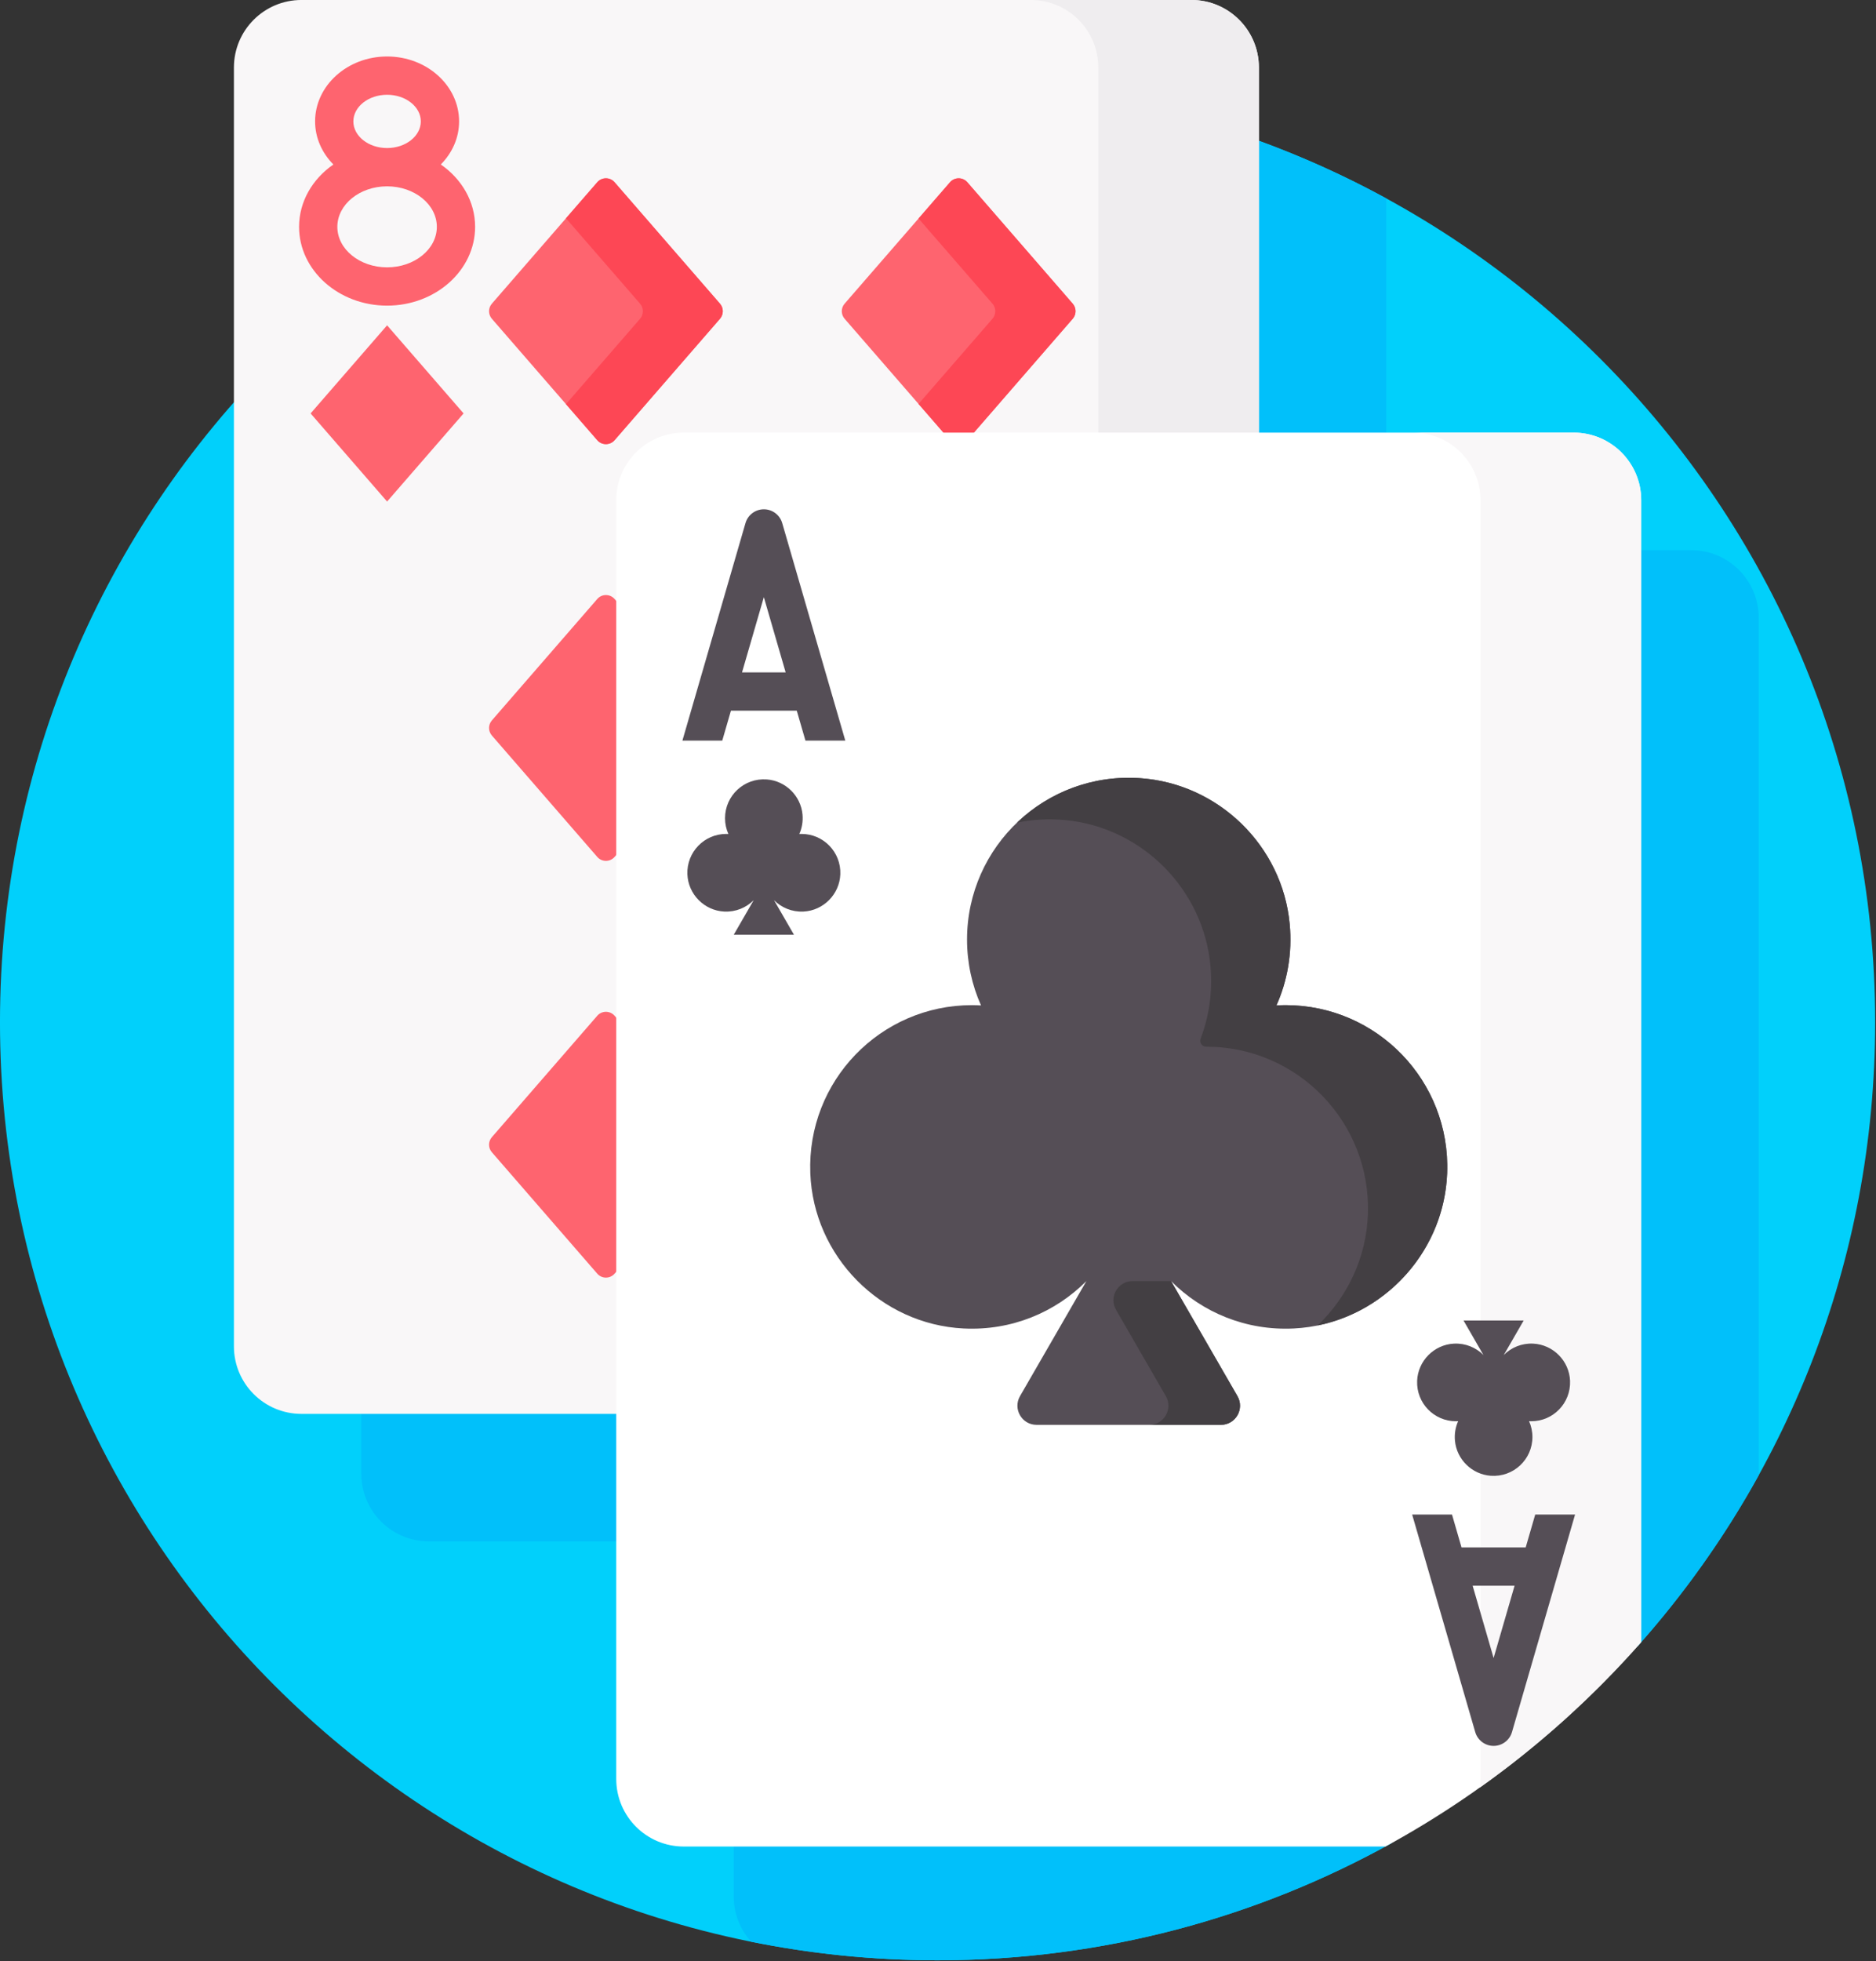
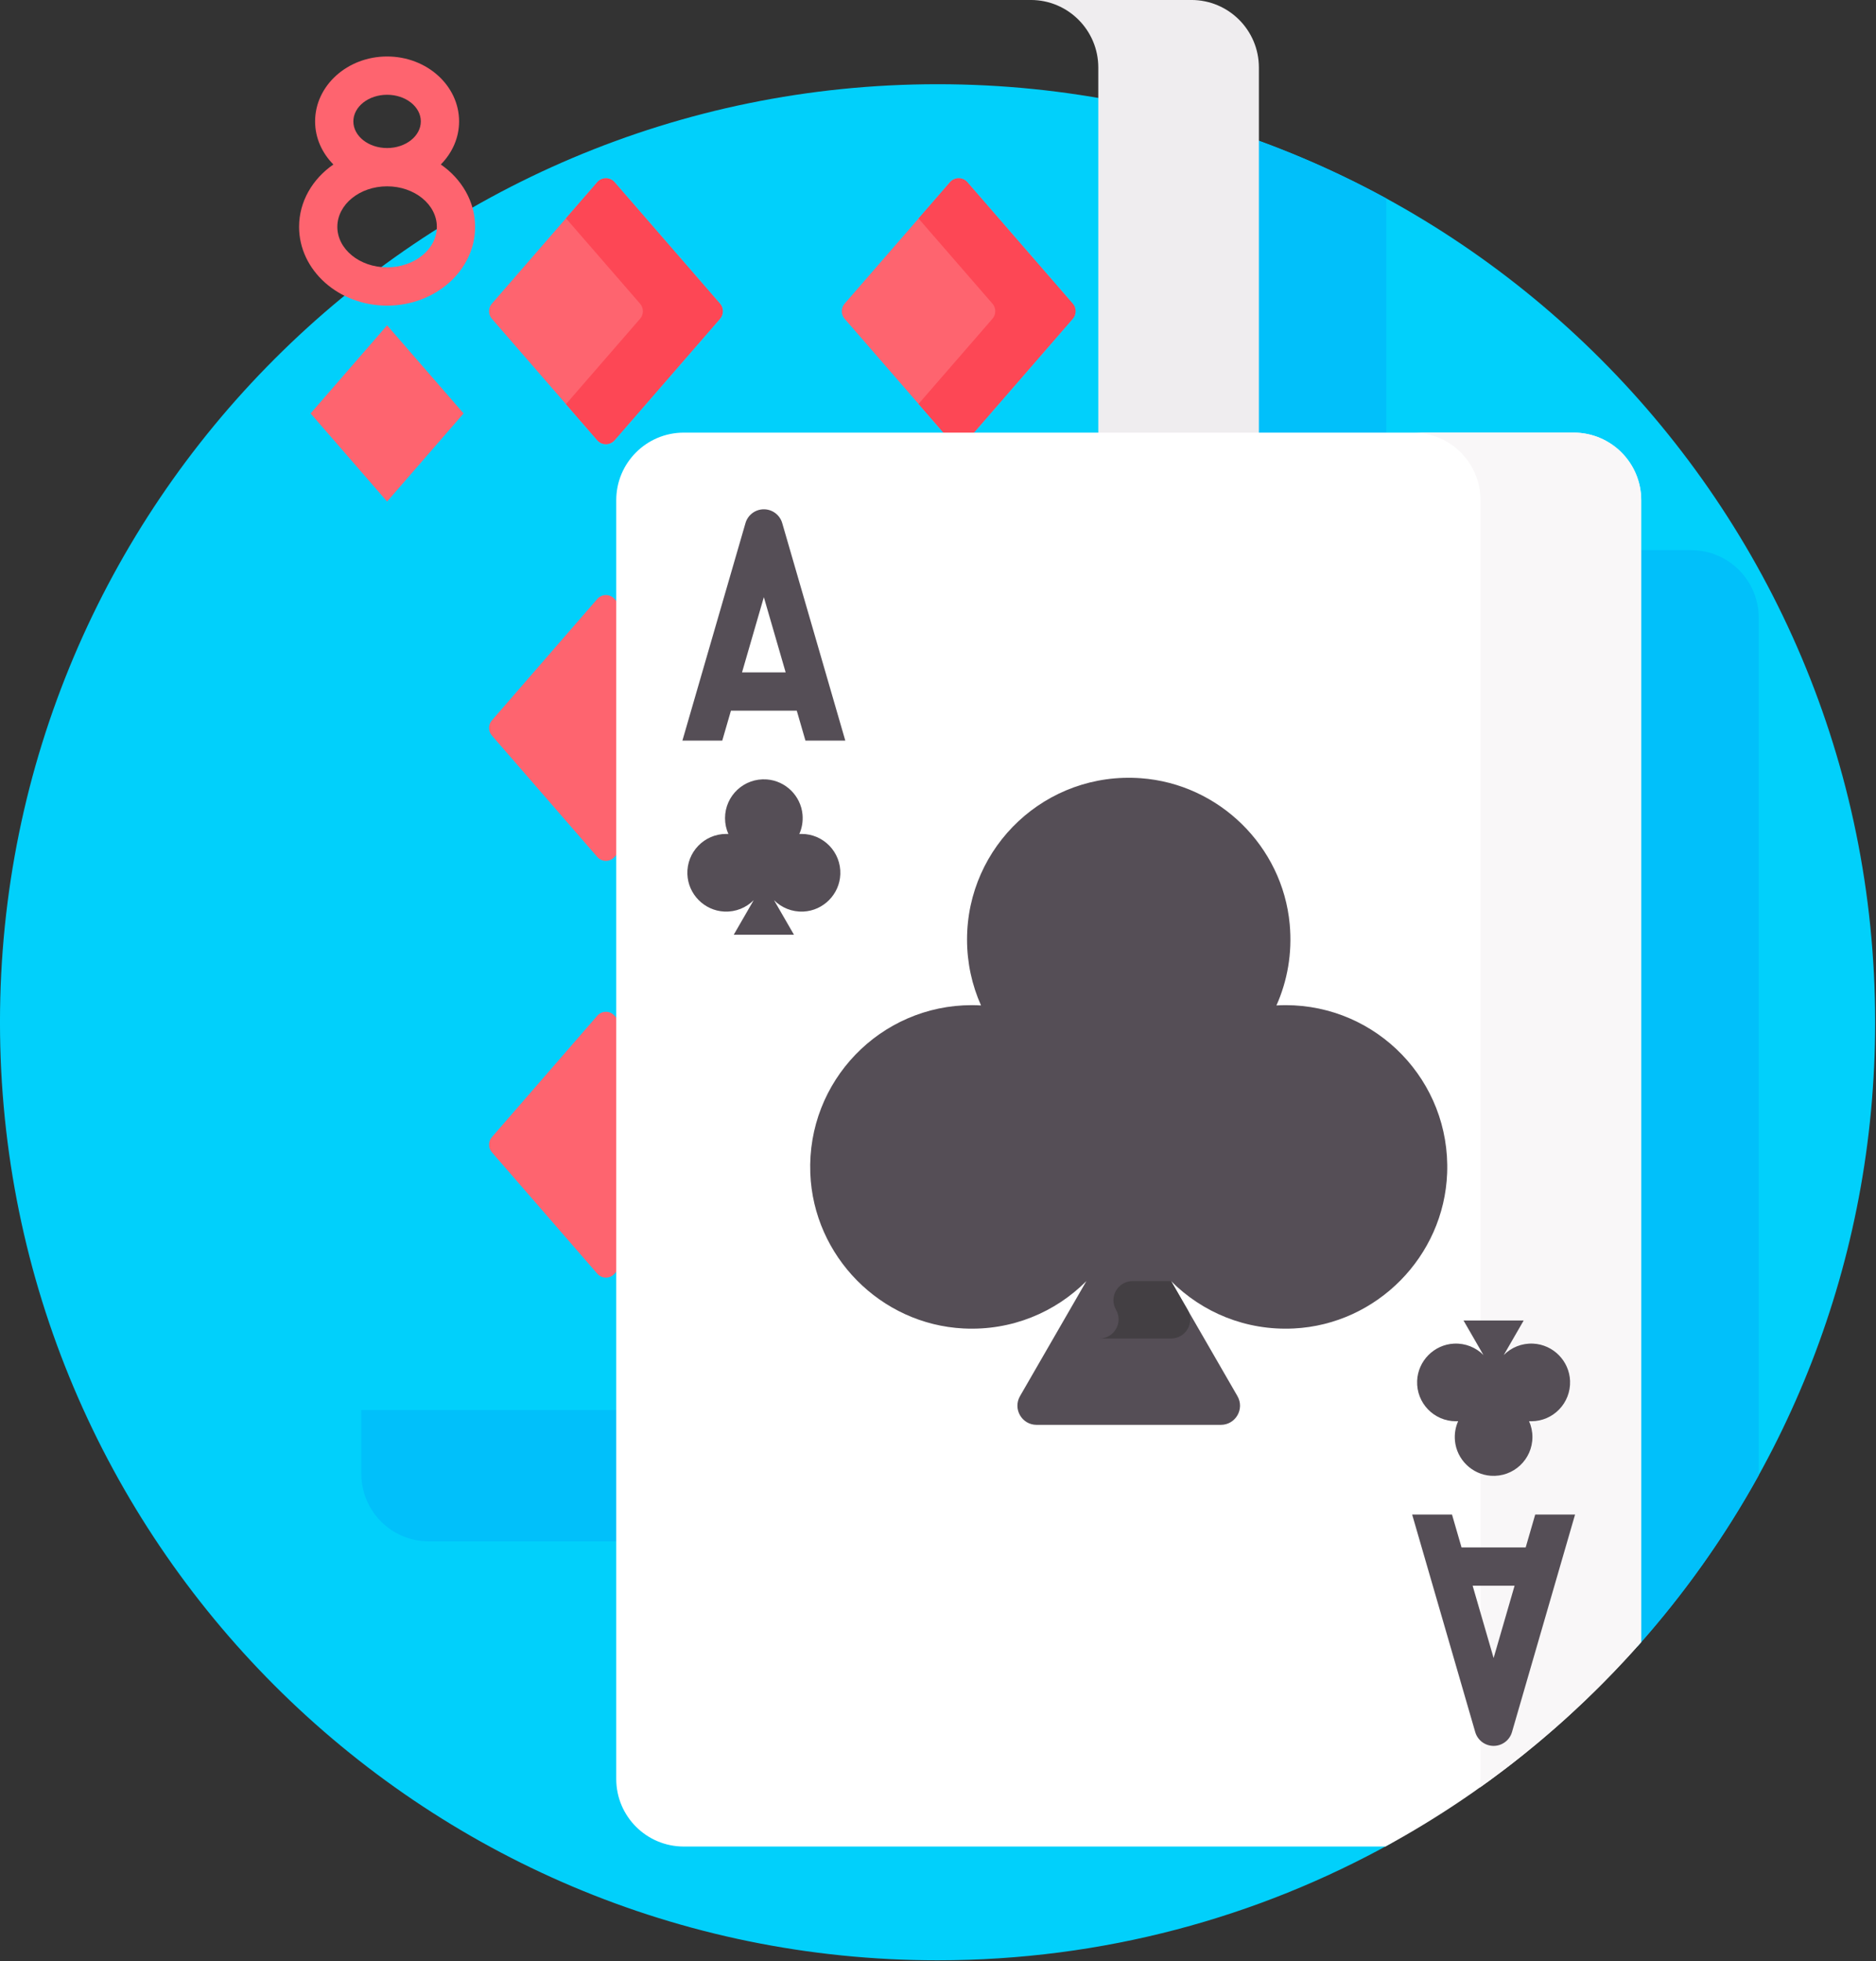
<svg xmlns="http://www.w3.org/2000/svg" style="overflow: visible;" viewBox="30.5 20.38 451 471.25">
  <rect x="30.5" y="20.38" width="451" height="471.25" fill="#333333" stroke="none" />
  <g transform="matrix(0.92, 0, 0, 0.92, 20.376, 20.376)" data-uid="o_f53aml7ef_477">
    <path d="m189.676 481.288c-9.176 0-16.641-7.465-16.641-16.641v-334.006c0-9.176 7.465-16.641 16.641-16.641h232.553c9.176 0 16.641 7.465 16.641 16.641v299.382c38.636-43.309 62.13-100.418 62.13-163.023 0-135.31-109.69-245-245-245s-245 109.69-245 245 109.69 245 245 245c43.12 0 83.628-11.154 118.824-30.712z" fill="#01D0FB" transform="matrix(1, 0, 0, 1, 0, 0)" data-uid="o_f53aml7ef_444" />
-     <path d="m202.738 481.288v14.062c0 4.544 1.733 8.673 4.554 11.8 15.743 3.176 32.03 4.85 48.708 4.85 43.125 0 83.643-11.147 118.839-30.712z" fill="#01C0FA" transform="matrix(1, 0, 0, 1, 0, 0)" data-uid="o_f53aml7ef_446" />
    <path d="m452.933 143.703h-14.063v286.314c12.151-13.623 22.809-28.608 31.704-44.704v-223.969c0-9.742-7.899-17.641-17.641-17.641z" fill="#01C0FA" transform="matrix(1, 0, 0, 1, 0, 0)" data-uid="o_f53aml7ef_447" />
    <path d="m338.965 114h34.291v-62.165c-10.948-5.979-22.411-11.129-34.291-15.404z" fill="#01C0FA" transform="matrix(1, 0, 0, 1, 0, 0)" data-uid="o_f53aml7ef_449" />
    <path d="m173.035 368.288h-67.615v16.65c0 9.743 7.898 17.641 17.641 17.641h49.973v-34.291z" fill="#01C0FA" transform="matrix(1, 0, 0, 1, 0, 0)" data-uid="o_f53aml7ef_450" />
-     <path d="m173.035 130.641c0-9.176 7.465-16.641 16.641-16.641h150.289v-96.359c0-9.743-7.898-17.641-17.641-17.641h-232.553c-9.743 0-17.641 7.898-17.641 17.641v334.006c0 9.743 7.898 17.641 17.641 17.641h83.264z" fill="#F9F7F8" transform="matrix(1, 0, 0, 1, 0, 0)" data-uid="o_f53aml7ef_452" />
    <path d="m298 17.641v96.359h41.965v-96.359c0-9.743-7.898-17.641-17.641-17.641h-41.965c9.743 0 17.641 7.898 17.641 17.641z" fill="#EFEDEF" transform="matrix(1, 0, 0, 1, 0, 0)" data-uid="o_f53aml7ef_453" />
    <path d="m167.072 114.971-27.541-31.714c-.98-1.128-.98-2.806 0-3.934l27.541-31.714c1.196-1.377 3.334-1.377 4.53 0l27.541 31.714c.98 1.128.98 2.806 0 3.934l-27.541 31.714c-1.195 1.377-3.334 1.377-4.53 0z" fill="#FE646F" transform="matrix(1, 0, 0, 1, 0, 0)" data-uid="o_f53aml7ef_454" />
    <path d="m199.144 79.323-27.541-31.714c-1.196-1.377-3.334-1.377-4.53 0l-8.174 9.413 19.367 22.301c.98 1.128.98 2.806 0 3.934l-19.367 22.301 8.174 9.413c1.196 1.377 3.334 1.377 4.53 0l27.541-31.714c.98-1.129.98-2.806 0-3.934z" fill="#FD4755" transform="matrix(1, 0, 0, 1, 0, 0)" data-uid="o_f53aml7ef_455" />
    <path d="m173.035 158.104-1.432-1.65c-1.196-1.377-3.334-1.377-4.53 0l-27.541 31.714c-.98 1.128-.98 2.806 0 3.934l27.541 31.714c1.196 1.377 3.334 1.377 4.53 0l1.432-1.65z" fill="#FE646F" transform="matrix(1, 0, 0, 1, 0, 0)" data-uid="o_f53aml7ef_457" />
    <path d="m173.035 266.951-1.432-1.65c-1.196-1.377-3.334-1.377-4.53 0l-27.541 31.714c-.98 1.128-.98 2.806 0 3.934l27.541 31.714c1.196 1.377 3.334 1.377 4.53 0l1.432-1.65z" fill="#FE646F" transform="matrix(1, 0, 0, 1, 0, 0)" data-uid="o_f53aml7ef_458" />
    <path d="m258.406 114h6.216l26.698-30.743c.98-1.128.98-2.806 0-3.934l-27.54-31.715c-1.196-1.377-3.334-1.377-4.53 0l-27.541 31.714c-.98 1.128-.98 2.806 0 3.934z" fill="#FE646F" transform="matrix(1, 0, 0, 1, 0, 0)" data-uid="o_f53aml7ef_459" />
    <path d="m291.321 79.323-27.541-31.715c-1.196-1.377-3.334-1.377-4.53 0l-8.222 9.467 19.32 22.247c.98 1.128.98 2.806 0 3.934l-19.32 22.247 7.378 8.496h6.216l26.698-30.743c.981-1.128.981-2.805.001-3.933z" fill="#FD4755" transform="matrix(1, 0, 0, 1, 0, 0)" data-uid="o_f53aml7ef_460" />
    <path d="m439.87 428.896v-298.255c0-9.743-7.898-17.641-17.641-17.641h-232.553c-9.743 0-17.641 7.898-17.641 17.641v334.006c0 9.743 7.898 17.641 17.641 17.641h183.359c25.316-13.792 47.921-31.927 66.835-53.392z" fill="#FFFFFF" transform="matrix(1, 0, 0, 1, 0, 0)" data-uid="o_f53aml7ef_462" />
    <path d="m397.714 466.877c15.486-10.999 29.627-23.763 42.156-37.981v-298.255c0-9.743-7.898-17.641-17.641-17.641h-42c9.743 0 17.641 7.898 17.641 17.641v334.006c0 .757-.063 1.498-.156 2.23z" fill="#F9F7F8" transform="matrix(1, 0, 0, 1, 0, 0)" data-uid="o_f53aml7ef_463" />
    <path d="m221.477 193.442h10.413l-16.482-56.811c-.62-2.137-2.577-3.607-4.802-3.607s-4.182 1.47-4.802 3.607l-16.482 56.811h10.413l2.268-7.817h17.207zm-16.574-17.817 5.702-19.655 5.702 19.655z" fill="#554E56" transform="matrix(1, 0, 0, 1, 0, 0)" data-uid="o_f53aml7ef_465" />
    <path d="m412.171 395.583-2.491 8.587h-16.76l-2.491-8.587h-10.413l16.482 56.81c.62 2.137 2.577 3.607 4.802 3.607s4.182-1.47 4.802-3.607l16.482-56.81zm-10.871 37.472-5.479-18.885h10.958z" fill="#554E56" transform="matrix(1, 0, 0, 1, 0, 0)" data-uid="o_f53aml7ef_467" />
    <path d="m346.941 262.533c-.804 0-1.6.031-2.392.075 2.856-6.395 4.172-13.628 3.468-21.231-1.884-20.359-18.478-36.613-38.869-38.112-24.778-1.821-45.446 17.742-45.446 42.133 0 6.129 1.307 11.953 3.655 17.21-.793-.044-1.589-.075-2.392-.075-23.88 0-43.133 19.811-42.22 43.895.823 21.699 18.358 39.465 40.045 40.552 12.553.629 23.979-4.226 32.1-12.377l-17.348 30.047c-1.924 3.333.481 7.5 4.33 7.5h48.16c3.849 0 6.255-4.167 4.33-7.5l-17.348-30.047c8.121 8.151 19.547 13.006 32.1 12.377 21.687-1.087 39.222-18.853 40.045-40.552.915-24.084-18.338-43.895-42.218-43.895z" fill="#554E56" transform="matrix(1, 0, 0, 1, 0, 0)" data-uid="o_f53aml7ef_468" />
-     <path d="m334.363 364.65-17.348-30.047h-10.053c-3.849 0-6.255 4.167-4.33 7.5l13.018 22.547c1.924 3.333-.481 7.5-4.33 7.5h18.713c3.849 0 6.254-4.167 4.33-7.5z" fill="#433F43" transform="matrix(1, 0, 0, 1, 0, 0)" data-uid="o_f53aml7ef_469" />
-     <path d="m346.941 262.533c-.804 0-1.6.031-2.392.075 2.856-6.395 4.172-13.628 3.468-21.231-1.902-20.557-18.793-36.884-39.4-38.148-12.366-.759-23.668 3.812-31.844 11.626 4.047-.824 8.301-1.078 12.68-.653 20.062 1.949 36.128 18.191 37.873 38.271.579 6.665-.393 13.041-2.592 18.812-.391 1.025.373 2.099 1.47 2.098h.024c23.88 0 43.133 19.811 42.219 43.895-.429 11.314-5.408 21.552-13.143 28.921 18.746-3.798 33.114-20.179 33.857-39.771.913-24.084-18.34-43.895-42.22-43.895z" fill="#433F43" transform="matrix(1, 0, 0, 1, 0, 0)" data-uid="o_f53aml7ef_471" />
+     <path d="m334.363 364.65-17.348-30.047h-10.053c-3.849 0-6.255 4.167-4.33 7.5c1.924 3.333-.481 7.5-4.33 7.5h18.713c3.849 0 6.254-4.167 4.33-7.5z" fill="#433F43" transform="matrix(1, 0, 0, 1, 0, 0)" data-uid="o_f53aml7ef_469" />
    <path d="m220.448 217.811c-.193 0-.384.007-.574.018.686-1.536 1.002-3.273.833-5.098-.452-4.889-4.437-8.792-9.333-9.152-5.95-.437-10.913 4.26-10.913 10.117 0 1.472.314 2.87.878 4.133-.19-.011-.382-.018-.574-.018-5.734 0-10.357 4.757-10.138 10.54.198 5.21 4.408 9.476 9.616 9.738 3.014.151 5.758-1.015 7.708-2.972l-5.205 9.016h15.724l-5.205-9.016c1.95 1.957 4.694 3.123 7.708 2.972 5.208-.261 9.418-4.527 9.616-9.738.216-5.783-4.407-10.54-10.141-10.54z" fill="#554E56" transform="matrix(1, 0, 0, 1, 0, 0)" data-uid="o_f53aml7ef_472" />
    <path d="m391.457 371.214c.193 0 .384-.007.574-.018-.686 1.536-1.002 3.273-.833 5.098.452 4.889 4.437 8.792 9.333 9.152 5.95.437 10.913-4.26 10.913-10.117 0-1.472-.314-2.87-.878-4.133.19.011.382.018.574.018 5.734 0 10.357-4.757 10.138-10.54-.198-5.21-4.408-9.476-9.616-9.738-3.014-.151-5.758 1.015-7.708 2.972l5.205-9.016h-15.724l5.205 9.016c-1.95-1.957-4.694-3.123-7.708-2.972-5.208.261-9.418 4.527-9.616 9.738-.216 5.783 4.407 10.54 10.141 10.54z" fill="#554E56" transform="matrix(1, 0, 0, 1, 0, 0)" data-uid="o_f53aml7ef_473" />
    <path d="m112.156 131-19.988-23.016 19.988-23.016 19.988 23.016z" fill="#FE646F" transform="matrix(1, 0, 0, 1, 0, 0)" data-uid="o_f53aml7ef_474" />
    <path d="m126.193 42.965c2.961-2.997 4.777-6.932 4.777-11.251 0-9.35-8.44-16.957-18.814-16.957s-18.814 7.606-18.814 16.957c0 4.319 1.816 8.254 4.777 11.251-5.446 3.767-8.963 9.664-8.963 16.286 0 11.348 10.318 20.58 23 20.58s23-9.232 23-20.58c0-6.622-3.517-12.519-8.963-16.286zm-22.851-11.251c0-3.836 3.954-6.957 8.814-6.957s8.814 3.121 8.814 6.957-3.954 6.957-8.814 6.957-8.814-3.121-8.814-6.957zm8.814 38.117c-7.168 0-13-4.746-13-10.58 0-5.833 5.832-10.58 13-10.58s13 4.746 13 10.58-5.832 10.58-13 10.58z" fill="#FE646F" transform="matrix(1, 0, 0, 1, 0, 0)" data-uid="o_f53aml7ef_475" />
  </g>
</svg>